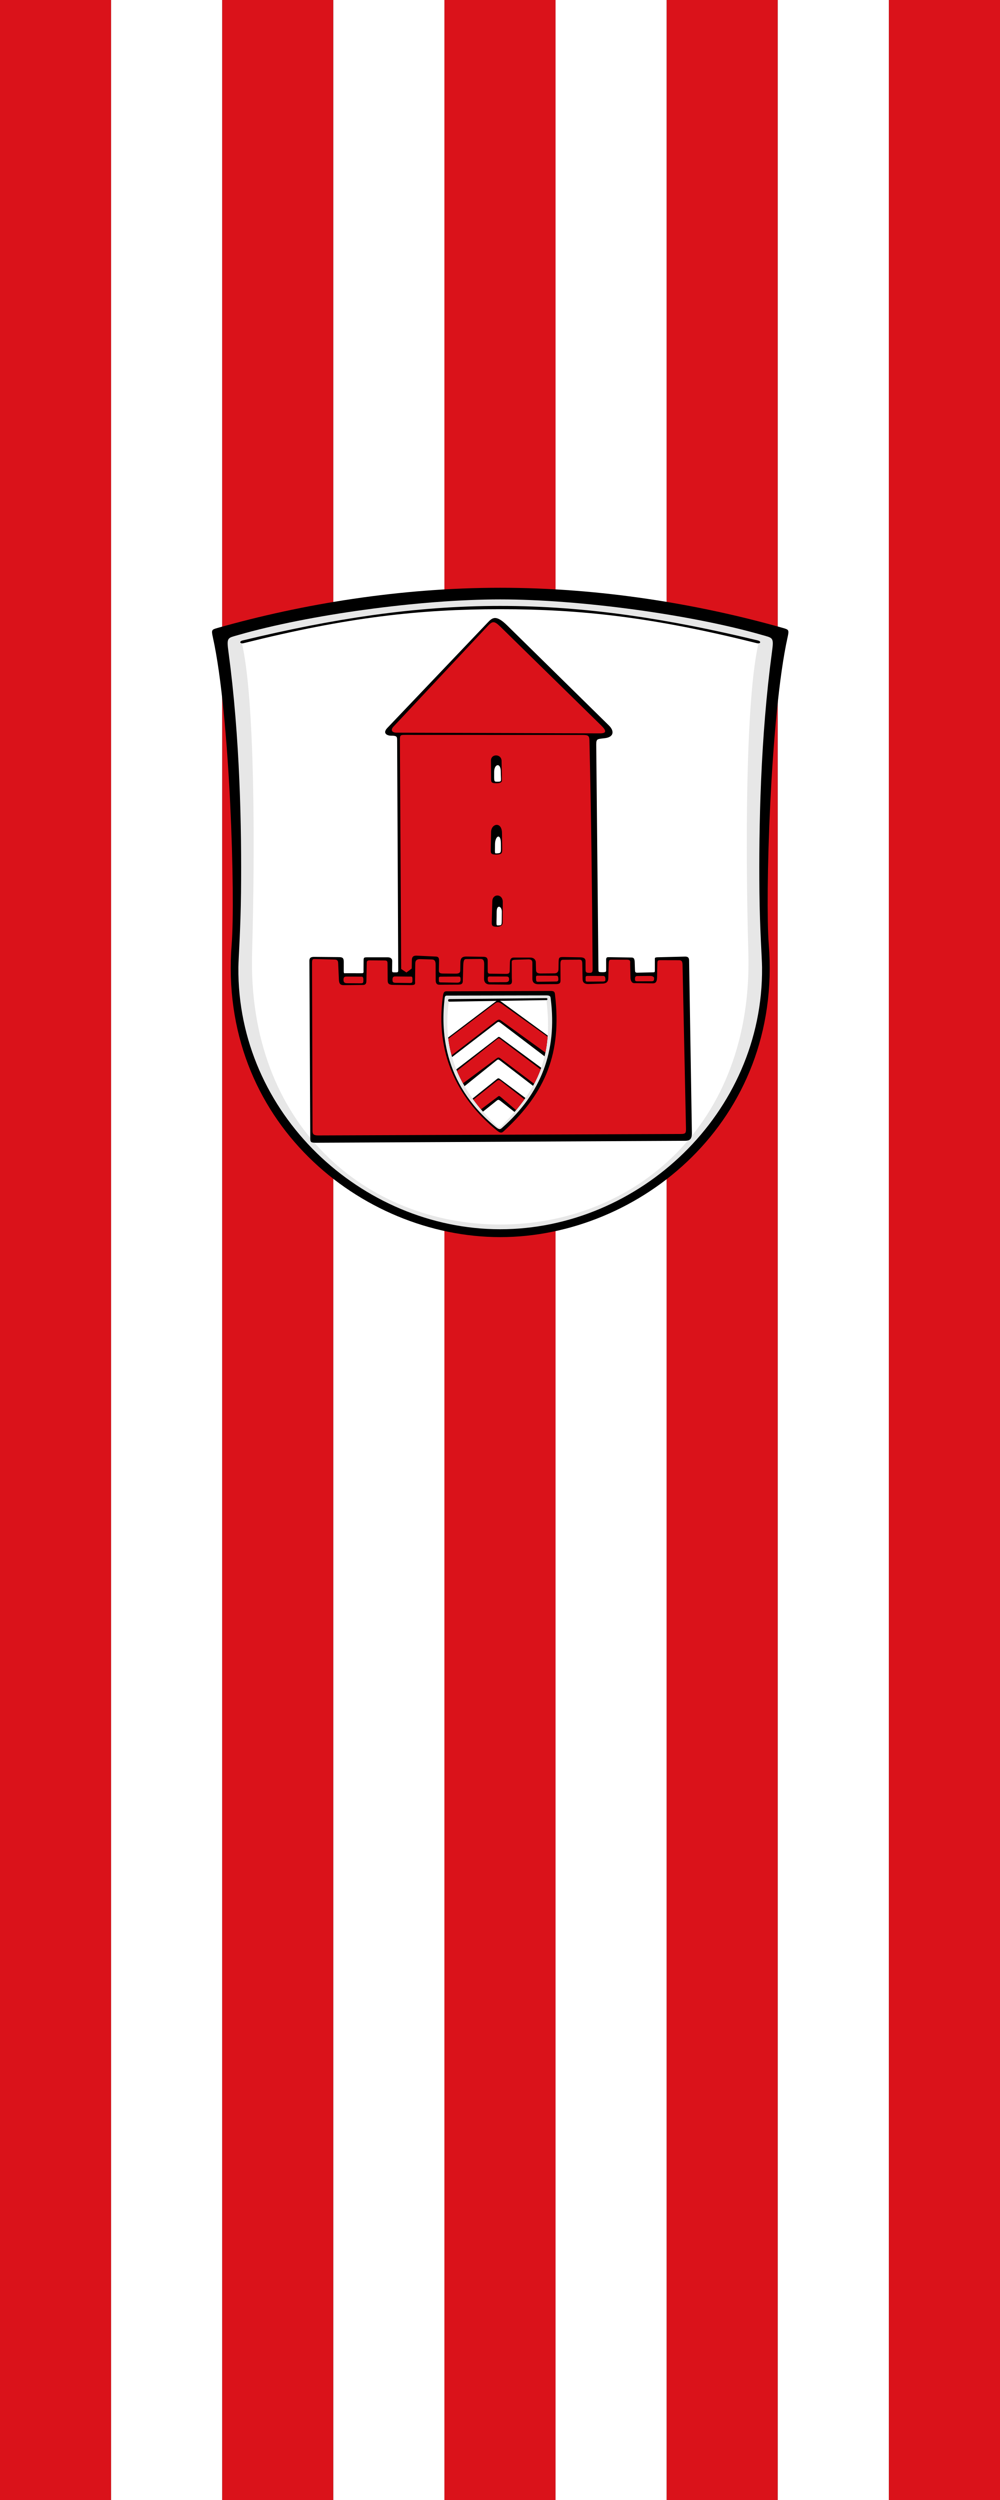
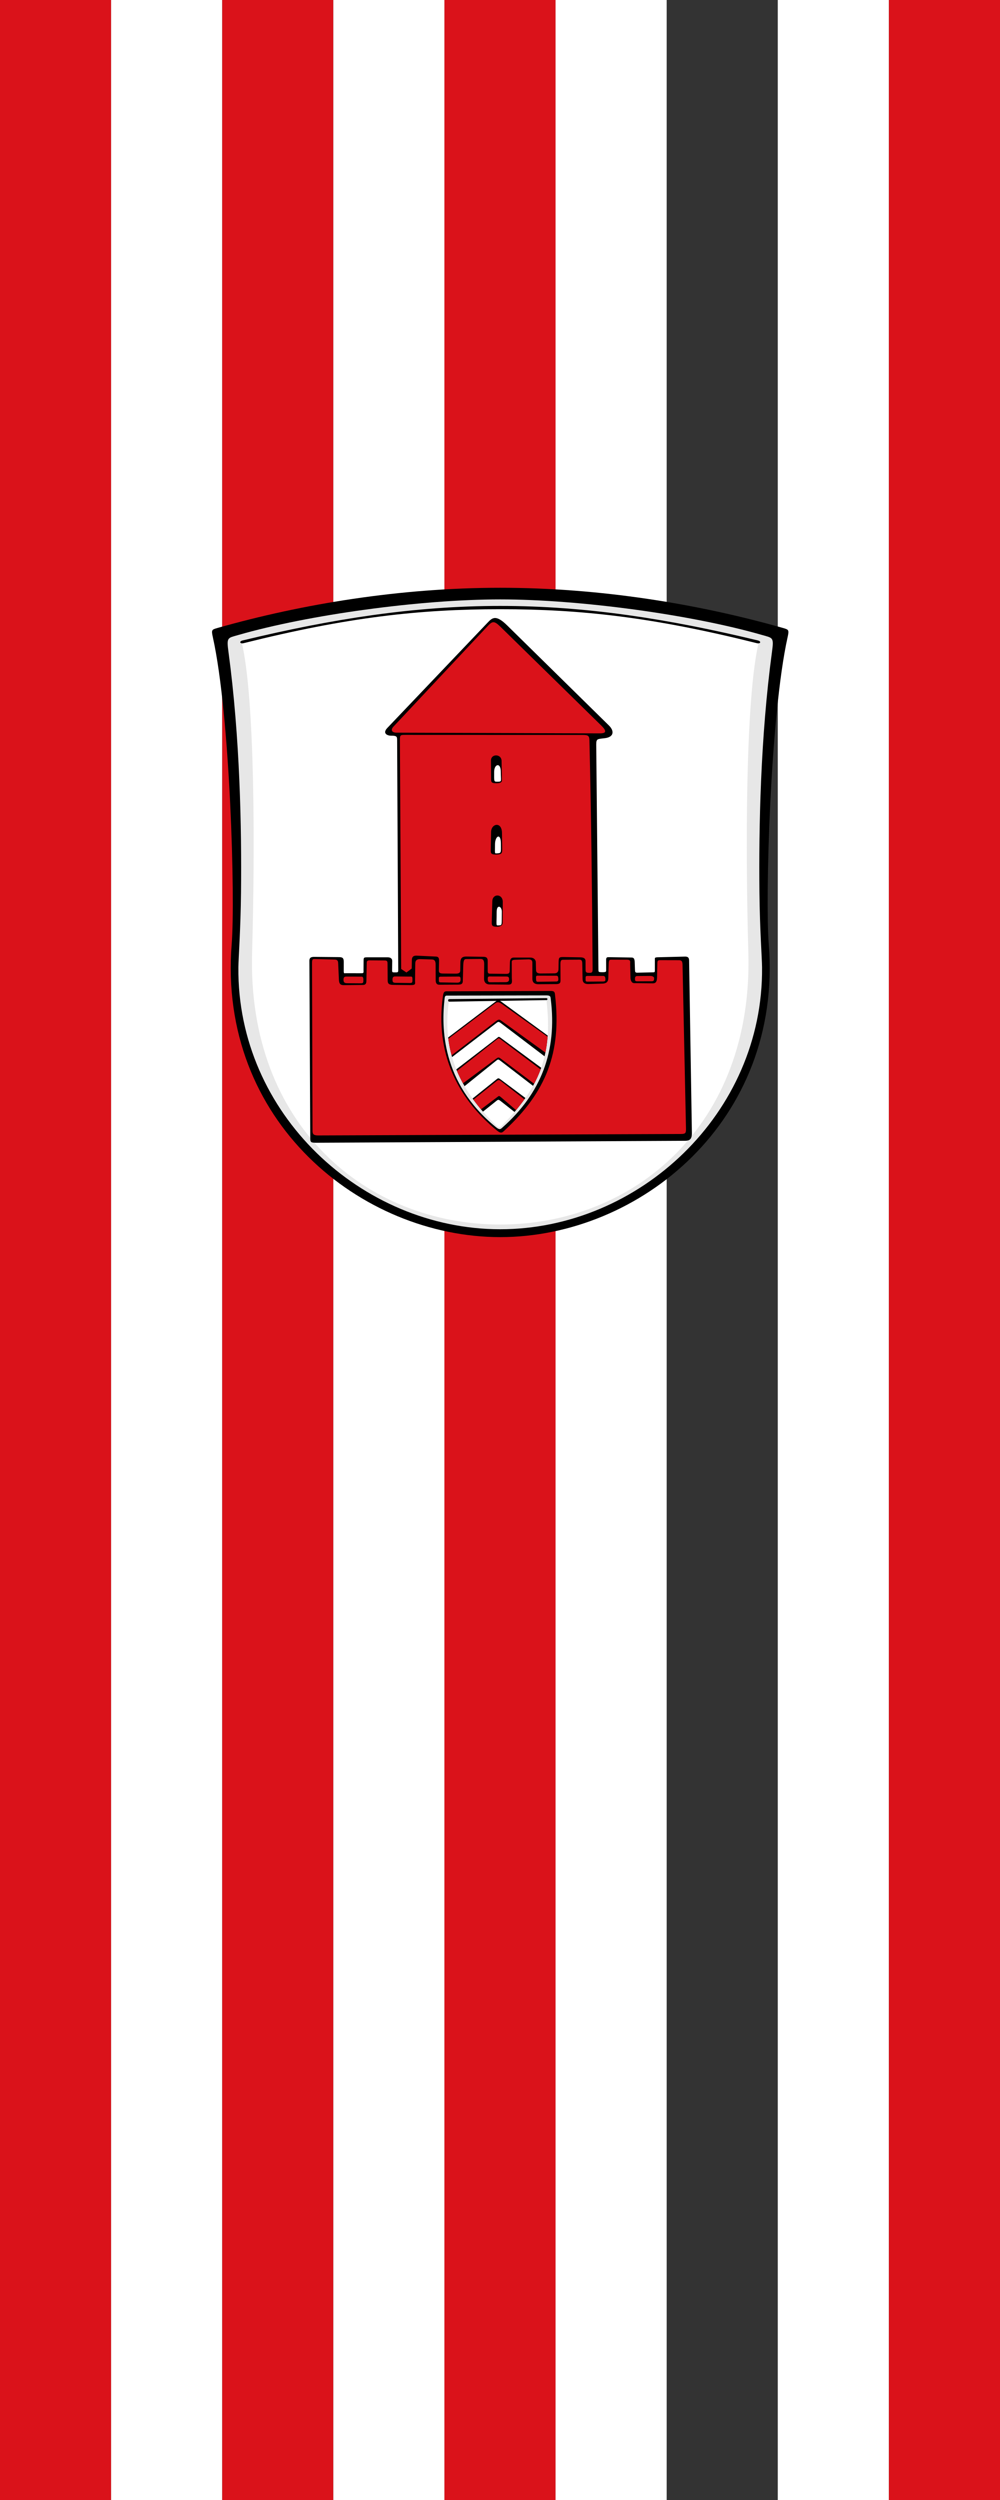
<svg xmlns="http://www.w3.org/2000/svg" xmlns:ns1="http://sodipodi.sourceforge.net/DTD/sodipodi-0.dtd" xmlns:ns2="http://www.inkscape.org/namespaces/inkscape" version="1.1" id="svg1787" width="300" height="750" viewBox="0 0 300 750" ns1:docname="Banner Hainhausen.svg" ns2:version="0.92.4 (5da689c313, 2019-01-14)" ns2:export-filename="C:\Users\jandu\Pictures\Zu den Flaggen\Offenbach\Rodgau\Hainhausen\Banner Hainhausen.png" ns2:export-xdpi="96" ns2:export-ydpi="96">
  <rect x="0" y="0" width="300" height="750" fill="#333333" stroke="none" />
  <defs id="defs1791" />
  <ns1:namedview pagecolor="#ffffff" bordercolor="#666666" borderopacity="1" objecttolerance="10" gridtolerance="10" guidetolerance="10" ns2:pageopacity="0" ns2:pageshadow="2" ns2:window-width="1920" ns2:window-height="1001" id="namedview1789" showgrid="false" ns2:zoom="0.62933334" ns2:cx="319.39255" ns2:cy="374.95715" ns2:window-x="-9" ns2:window-y="-9" ns2:window-maximized="1" ns2:current-layer="svg1787" />
  <g id="g1019">
    <g id="g978">
      <rect style="fill:#da121a;fill-opacity:1;stroke-width:0.408" x="-2e-06" y="-9.5404049e-09" width="33.333" height="750" id="rect146" ns2:export-xdpi="96" ns2:export-ydpi="96" />
      <rect style="fill:#ffffff;fill-opacity:1;stroke-width:0.408" x="33.333" y="-9.540372e-09" width="33.333" height="750" id="rect146-7" ns2:export-xdpi="96" ns2:export-ydpi="96" />
      <rect style="fill:#da121a;fill-opacity:1;stroke-width:0.408" x="66.667" y="6.1035156e-05" width="33.333" height="750" id="rect146-3" ns2:export-xdpi="96" ns2:export-ydpi="96" />
      <rect style="fill:#ffffff;fill-opacity:1;stroke-width:0.408" x="100" y="6.1035156e-05" width="33.333" height="750" id="rect146-7-2" ns2:export-xdpi="96" ns2:export-ydpi="96" />
      <rect style="fill:#da121a;fill-opacity:1;stroke-width:0.408" x="133.333" y="6.1035156e-05" width="33.333" height="750" id="rect146-9" ns2:export-xdpi="96" ns2:export-ydpi="96" />
      <rect style="fill:#ffffff;fill-opacity:1;stroke-width:0.408" x="166.667" y="6.1035156e-05" width="33.333" height="750" id="rect146-7-8" ns2:export-xdpi="96" ns2:export-ydpi="96" />
-       <rect style="fill:#da121a;fill-opacity:1;stroke-width:0.408" x="200" y="6.1035156e-05" width="33.333" height="750" id="rect146-5" ns2:export-xdpi="96" ns2:export-ydpi="96" />
      <rect style="fill:#ffffff;fill-opacity:1;stroke-width:0.408" x="233.333" y="6.1035156e-05" width="33.333" height="750" id="rect146-7-5" ns2:export-xdpi="96" ns2:export-ydpi="96" />
      <rect style="fill:#da121a;fill-opacity:1;stroke-width:0.408" x="266.667" y="6.1035156e-05" width="33.333" height="750" id="rect146-9-1" ns2:export-xdpi="96" ns2:export-ydpi="96" />
    </g>
    <g id="g1605" transform="matrix(0.28,0,0,0.28,63.611,176.331)">
      <g id="g1384-8" transform="translate(1198.581,-2368.518)">
        <path ns1:nodetypes="sssssssss" ns2:connector-curvature="0" id="path842-7-0" d="m -889.812,2368.518 c -107.263,0 -211.771,17.254 -302.791,43.031 -6.263,1.774 -6.884,1.974 -5.125,9.895 18.716,84.299 24.068,280.256 20.209,328.881 -15.064,189.822 138.748,313.922 287.707,313.922 148.959,0 302.771,-124.1 287.707,-313.922 -3.859,-48.625 1.493,-244.582 20.209,-328.881 1.759,-7.921 1.138,-8.121 -5.125,-9.895 -91.02,-25.777 -195.528,-43.031 -302.791,-43.031 z" style="fill:#000000;fill-opacity:1;stroke:none;stroke-width:1px;stroke-linecap:butt;stroke-linejoin:miter;stroke-opacity:1" />
        <path ns1:nodetypes="sssssssssss" ns2:connector-curvature="0" id="path875-2-5" d="m -889.812,2380.975 c -85.719,0 -205.506,16.458 -280.736,38.174 -11.423,3.297 -12.576,2.234 -10.43,18.117 12.36,91.447 14.18,188.468 13.438,257.82 -0.429,40.039 -2.708,69.422 -2.812,80.106 -1.531,156.678 132.106,280.627 280.541,280.627 148.435,0 282.072,-123.949 280.541,-280.627 -0.104,-10.684 -2.384,-40.066 -2.812,-80.106 -0.743,-69.352 1.078,-166.373 13.438,-257.82 2.147,-15.884 0.994,-14.82 -10.43,-18.117 -75.23,-21.716 -195.017,-38.174 -280.736,-38.174 z" style="fill:#e7e7e7;fill-opacity:1;stroke:none;stroke-width:1px;stroke-linecap:butt;stroke-linejoin:miter;stroke-opacity:1" />
        <path ns1:nodetypes="scssscs" ns2:connector-curvature="0" id="path909-3-3" d="m -889.813,2389.738 c -94.31,0 -172.086,11.022 -277.004,36.953 14.433,60.817 14.214,224.638 11.162,332.897 -5.199,184.44 122.414,291.172 265.842,291.172 143.428,0 271.041,-106.731 265.842,-291.172 -3.052,-108.259 -3.271,-272.08 11.162,-332.897 -104.918,-25.931 -182.694,-36.953 -277.004,-36.953 z" style="fill:#ffffff;fill-opacity:1;stroke:none;stroke-width:1px;stroke-linecap:butt;stroke-linejoin:miter;stroke-opacity:1" />
        <path ns1:nodetypes="sssssss" ns2:connector-curvature="0" id="path942-9-1" d="m -889.812,2387.97 c -92.021,0 -179.854,13.836 -275.994,36.98 -4.128,0.994 -2.849,3.918 1.012,2.951 111.688,-27.961 188.674,-36.406 274.982,-36.406 86.309,0 163.294,8.445 274.982,36.406 3.861,0.967 5.14,-1.958 1.012,-2.951 -96.14,-23.145 -183.974,-36.98 -275.994,-36.98 z" style="fill:#000000;fill-opacity:1;stroke:none;stroke-width:1px;stroke-linecap:butt;stroke-linejoin:miter;stroke-opacity:1" />
      </g>
      <g id="g1354-10" transform="translate(1173.694,-59.768)">
        <g id="g1655-6-05" transform="translate(-2910.445,-2224.467)">
          <path style="fill:#000000;fill-opacity:1;stroke:none;stroke-width:1px;stroke-linecap:butt;stroke-linejoin:miter;stroke-opacity:1" d="m 2039.76,2316.624 c -3.118,0.121 -5.357,2.438 -7.971,5.184 l -107.184,112.568 c -5.656,5.94 0.056,8.456 4.203,8.355 6.37,-0.154 6.24,1.485 6.258,5.262 0,0 0.789,163.823 1.185,245.734 0.012,2.458 -0.327,2.633 -3.207,2.615 -3.077,-0.019 -3.404,0.142 -3.369,-2.609 l 0.123,-9.607 c 0.034,-2.645 -1.932,-3.949 -4.713,-3.949 h -22.307 c -3.181,0 -3.629,0.32 -3.652,3.375 l -0.076,10.002 c -0.024,3.174 0.538,3.705 -2.594,3.697 l -16.428,-0.041 c -1.445,0 -2.171,0.761 -2.166,-2.279 l 0.018,-9.899 c 0.01,-4.83 -1.923,-5.04 -5.85,-5.08 l -24.275,-0.246 c -3.183,-0.032 -6.723,-0.306 -6.701,4.139 0,0 0.619,126.482 0.928,189.723 0.025,5.134 0.504,5.319 7.926,5.279 131.313,-0.697 390.326,-2.07 393.939,-2.09 4.067,-0.022 7.149,-1.358 7.037,-8.246 -0.998,-61.661 -2.961,-182.924 -2.994,-184.984 -0.058,-3.572 -1.864,-4.203 -4.596,-4.135 l -28.852,0.725 c -3.668,0.092 -3.232,0.801 -3.234,2.596 l -0.01,9.998 c 0,3.292 0.179,3.503 -2.088,3.555 l -16.746,0.381 c -2.081,0.047 -2.386,-0.711 -2.469,-3.053 l -0.309,-8.69 c -0.145,-4.075 -1.759,-4.48 -3.398,-4.506 l -24.557,-0.383 c -1.395,-0.022 -2.647,0.124 -2.641,2.768 l 0.025,10.732 c 0.01,2.077 0.218,2.668 -4.381,2.613 -3.911,-0.046 -3.861,-0.27 -3.887,-2.932 l -2.357,-241.053 c -0.066,-6.802 1.924,-5.723 9.695,-6.812 9.207,-1.29 9.892,-7.652 3.891,-13.555 l -108.967,-107.164 c -6.136,-6.035 -10.134,-8.109 -13.252,-7.988 -10e-5,0 3e-4,0 3e-4,0 z m -0.751,164.88 c 0,-8.639 7.098,-10.368 7.098,-0.394 0,10.323 1.585,10.824 -3.275,10.925 -4.302,0.089 -3.823,0.018 -3.823,-10.53 z m 7.218,76.778 c 0,8.81 0.713,10.375 -3.512,10.49 -3.575,0.098 -2.793,1.289 -2.793,-9.453 0,-9.414 6.305,-12.828 6.305,-1.038 z m 1,73.135 c -0.264,13.975 0.608,14.366 -2.92,14.506 -3.836,0.153 -2.588,1.339 -2.617,-14.33 -0.016,-8.581 5.653,-6.326 5.537,-0.176 z" id="path1507-7-6" ns2:connector-curvature="0" ns1:nodetypes="sssssssssssssssssssssssssssssssssssssssssssssssssssssssss" />
          <g id="g1632-9-6" style="fill:#da121a;fill-opacity:1" transform="translate(3791.349,83.913)">
            <path ns1:nodetypes="cssssssssssssssssssssssssssssssssssssssssssssssssssssssssssssssssc" ns2:connector-curvature="0" id="path1525-7-4" d="m -1946.928,2781.995 -0.548,-178.88 c -0.013,-4.263 0.278,-5.058 2.801,-4.993 l 21.561,0.552 c 3.702,0.095 3.598,2.533 3.697,4.756 l 0.738,16.578 c 0.17,3.811 1.013,6.13 5.159,6.087 l 20.689,-0.217 c 3.353,-0.035 3.588,-2.385 3.635,-4.823 l 0.367,-19.049 c 0.031,-1.602 0.711,-2.516 3.182,-2.495 l 16.152,0.139 c 3.049,0.026 2.913,1.56 2.935,4.135 l 0.146,17.343 c 0.033,3.977 2.034,4.625 6.32,4.678 l 18.293,0.227 c 5.983,0.074 4.658,-1.713 4.704,-4.853 l 0.27,-18.482 c 0.048,-3.291 1.827,-4.601 5.395,-4.495 l 11.905,0.355 c 1.815,0.054 4.407,0.123 4.48,4.976 l 0.075,17.215 c 0.016,3.599 1.454,4.903 3.817,4.89 l 20.512,-0.116 c 5.096,-0.029 4.675,-2.506 4.762,-5.446 l 0.46,-15.419 c 0.202,-6.761 1.821,-6.491 3.625,-6.508 l 14.906,-0.133 c 2.371,-0.021 3.837,1.074 3.884,5.207 l -0.145,16.069 c -0.026,2.939 1.483,5.994 5.878,6.034 l 20.21,0.188 c 5,0.046 3.655,-3.873 3.643,-7.631 l -0.053,-16.729 c 0,-1.415 0.646,-2.19 3.969,-2.291 l 13.611,-0.41 c 2.652,-0.08 4.509,0.734 4.511,3.33 l 0.015,17.413 c 0,4.854 3.322,5.911 6.407,5.889 l 19.235,-0.133 c 4.508,-0.031 4.513,-2.013 4.498,-4.732 l -0.092,-16.748 c -0.025,-4.63 1.415,-4.583 3.37,-4.596 l 16.668,-0.108 c 1.837,-0.012 3.312,0.298 3.378,3.953 l 0.307,16.802 c 0.076,4.144 2.578,5.495 6.304,5.377 l 15.122,-0.478 c 5.414,-0.171 6.076,-3.368 6.149,-6.006 l 0.427,-15.367 c 0.128,-4.614 1.349,-4.25 3.14,-4.248 l 16.065,0.016 c 4.832,0 3.713,2.158 3.772,4.547 l 0.366,15.029 c 0.044,1.799 0.863,5.522 3.908,5.555 l 19.822,0.211 c 2.207,0.023 4.591,-0.399 4.723,-6.341 l 0.34,-15.366 c 0.059,-2.656 0.606,-3.152 3.379,-3.145 l 18.89,0.051 c 2.426,0.01 4.598,-0.15 4.698,4.603 l 3.697,175.525 c 0.102,4.835 -0.338,6.049 -5.133,6.068 l -389.045,1.56 c -5.318,0.021 -5.95,-1.83 -5.96,-5.125 z" style="fill:#da121a;fill-opacity:1;stroke:none;stroke-width:1px;stroke-linecap:butt;stroke-linejoin:miter;stroke-opacity:1" />
            <path ns1:nodetypes="csssccccccccccccccccccccccccccccccccccscssssssssssssssssss" ns2:connector-curvature="0" id="path1527-3-0" d="m -1650.252,2363.802 c -0.126,-5.289 -1.665,-5.78 -7.747,-5.782 l -189.508,-0.069 c -5.553,0 -5.846,0.096 -5.811,6.436 l 1.362,244.336 5.629,3.814 5.689,-4.266 0.141,-9.117 c 0.048,-3.105 1.37,-4.846 5.15,-4.668 l 19.131,0.902 c 2.471,0.117 4.933,-0.273 4.846,4.461 l -0.193,10.406 c -0.032,1.724 0.161,3.324 4.178,3.365 l 13.315,0.135 c 2.509,0.026 5.359,-0.125 5.41,-3.156 l 0.152,-8.939 c 0.095,-5.634 3.208,-6.274 6.547,-6.227 l 17.898,0.252 c 3.284,0.046 4.811,0.95 4.816,4.447 l 0.018,10.846 c 0,3.112 1.409,2.812 4.104,2.844 l 15.565,0.185 c 3.261,0.039 3.858,-0.961 3.926,-3.82 l 0.203,-8.576 c 0.094,-3.972 1.867,-5.058 4.049,-5.059 h 17.914 c 3.685,-4e-4 5.73,2.482 5.787,4.824 l 0.184,7.475 c 0.054,2.211 -0.132,4.764 5.113,4.721 l 14.693,-0.123 c 3.511,-0.029 4.274,-2.503 4.307,-4.543 l 0.109,-6.996 c 0.091,-5.789 0.502,-6.036 6.111,-5.936 l 17.211,0.309 c 3.189,0.057 5.256,0.92 5.527,3.555 l 0.047,9.258 c 0.015,2.962 0.193,3.793 4.021,3.822 2.984,0.023 3.547,-0.764 3.525,-4.096 -0.568,-88.813 -1.573,-167.575 -3.42,-245.021 z m -93.687,99.228 0.237,17.998 c 0.052,3.964 -1.032,5.048 -6.317,5.137 -5.666,0.095 -6.025,-1.37 -5.96,-4.898 l 0.358,-19.308 c 0.171,-9.25 11.517,-11.434 11.682,1.072 z m -0.427,-77.219 0.334,21.021 c 0.037,2.332 -2.865,2.932 -5.776,2.94 -4.635,0.012 -5.761,-0.777 -5.781,-3.861 l -0.137,-20.544 c -0.049,-7.423 11.238,-7.264 11.36,0.445 z m 1.261,151.12 -0.156,22.627 c -0.017,2.467 -2.672,3.966 -5.694,3.966 -4.893,6e-4 -6.056,-0.751 -5.952,-4.662 l 0.601,-22.634 c 0.229,-8.62 11.262,-8.196 11.2,0.702 z" style="fill:#da121a;fill-opacity:1;stroke:none;stroke-width:1px;stroke-linecap:butt;stroke-linejoin:miter;stroke-opacity:1" />
            <path ns1:nodetypes="sssssss" ns2:connector-curvature="0" id="path1531-6-2" d="m -1857.421,2355.56 c -3.276,-0.011 -6.838,-2.157 -2.669,-6.606 l 100.06,-106.791 c 5.537,-5.909 7.204,-7.161 14.303,-0.205 l 108.403,106.221 c 7.017,6.876 3.4,8.163 -1.583,8.145 z" style="fill:#da121a;fill-opacity:1;stroke:none;stroke-width:1px;stroke-linecap:butt;stroke-linejoin:miter;stroke-opacity:1" />
            <path ns1:nodetypes="sssssss" ns2:connector-curvature="0" id="path1556-1-0" d="m -1913.732,2620.307 c -0.043,-2.652 0.96,-3.405 2.98,-3.397 l 15.197,0.06 c 1.55,0.01 3.235,-0.602 3.099,3.635 -0.061,1.917 0.349,3.539 -2.563,3.516 l -15.019,-0.119 c -3.355,-0.027 -3.663,-1.722 -3.695,-3.695 z" style="fill:#da121a;fill-opacity:1;stroke:none;stroke-width:1px;stroke-linecap:butt;stroke-linejoin:miter;stroke-opacity:1" />
            <path ns1:nodetypes="sssssss" ns2:connector-curvature="0" id="path1556-8-2-6" d="m -1857.685,2616.762 c -2.02,-0.022 -3.604,0.07 -3.568,3.354 0.026,2.394 0.214,3.439 3.569,3.485 l 15.144,0.203 c 2.911,0.039 2.614,-1.431 2.676,-3.347 0.135,-4.238 -0.866,-3.507 -3.09,-3.532 z" style="fill:#da121a;fill-opacity:1;stroke:none;stroke-width:1px;stroke-linecap:butt;stroke-linejoin:miter;stroke-opacity:1" />
            <path ns1:nodetypes="sssssss" ns2:connector-curvature="0" id="path1556-8-1-8-7" d="m -1809.709,2617 c -2.02,0.013 -1.949,0.804 -1.906,3.456 0.032,1.973 0.043,2.643 2.265,2.682 l 17.163,0.298 c 3.388,0.059 3.82,-1.361 3.874,-3.277 0.076,-2.688 -0.534,-3.289 -2.084,-3.279 z" style="fill:#da121a;fill-opacity:1;stroke:none;stroke-width:1px;stroke-linecap:butt;stroke-linejoin:miter;stroke-opacity:1" />
            <path ns1:nodetypes="sssssss" ns2:connector-curvature="0" id="path1556-8-13-8-8" d="m -1757.051,2616.777 c -2.02,-0.01 -2.169,0.754 -2.111,3.199 0.071,2.985 1.544,3.004 3.048,2.996 l 15.808,-0.08 c 2.912,-0.015 3.913,-1.01 3.995,-2.926 0.135,-3.142 -1.716,-3.126 -3.266,-3.131 z" style="fill:#da121a;fill-opacity:1;stroke:none;stroke-width:1px;stroke-linecap:butt;stroke-linejoin:miter;stroke-opacity:1" />
            <path ns1:nodetypes="sssssss" ns2:connector-curvature="0" id="path1556-8-9-2-84" d="m -1705.533,2615.927 c -2.096,-0.01 -2.032,0.625 -1.906,3.695 0.081,1.971 0.22,2.888 2.026,2.861 l 19.607,-0.298 c 1.898,-0.029 2.373,-1.005 2.265,-2.92 -0.163,-2.867 -0.832,-3.275 -2.382,-3.279 z" style="fill:#da121a;fill-opacity:1;stroke:none;stroke-width:1px;stroke-linecap:butt;stroke-linejoin:miter;stroke-opacity:1" />
            <path ns1:nodetypes="sssssss" ns2:connector-curvature="0" id="path1556-8-92-4-0" d="m -1652.223,2616.195 c -2.02,0 -2.187,0.506 -2.144,3.158 0.032,1.973 -0.257,3.001 2.026,2.98 l 16.418,-0.149 c 2.911,-0.026 2.857,-0.824 2.801,-2.741 -0.103,-3.523 -1.845,-3.217 -3.396,-3.22 z" style="fill:#da121a;fill-opacity:1;stroke:none;stroke-width:1px;stroke-linecap:butt;stroke-linejoin:miter;stroke-opacity:1" />
            <path ns1:nodetypes="sssssss" ns2:connector-curvature="0" id="path1556-8-94-4-7" d="m -1598.652,2616.317 c -2.02,0.016 -2.848,0.577 -2.805,3.229 0.032,1.973 0.526,2.438 2.6,2.431 l 15.355,-0.049 c 2.912,-0.01 2.425,-1.94 2.562,-3.179 0.208,-1.871 -2.559,-2.554 -4.109,-2.541 z" style="fill:#da121a;fill-opacity:1;stroke:none;stroke-width:1px;stroke-linecap:butt;stroke-linejoin:miter;stroke-opacity:1" />
          </g>
        </g>
        <g id="g1330-10">
          <g id="g1200-8-2" transform="translate(-1430.522,-3429.765)">
            <path ns1:nodetypes="sssssss" ns2:connector-curvature="0" id="path1852-8-69" d="m 507.827,3921.908 c -2.726,0.01 -3.212,2.016 -3.743,6.026 -7.748,58.51 13.847,107.038 58.062,143.189 4.559,3.727 5.859,1.929 8.163,-0.203 44.347,-41.035 61.135,-83.144 54.067,-144.649 -0.307,-2.669 -0.107,-4.775 -4.555,-4.76 z" style="fill:#000000;fill-opacity:1;stroke:none;stroke-width:1px;stroke-linecap:butt;stroke-linejoin:miter;stroke-opacity:1" />
            <path ns1:nodetypes="sssssss" ns2:connector-curvature="0" id="path1869-8-3" d="m 560.953,4067.44 c -58.502,-47.545 -58.567,-107.149 -54.891,-138.336 0.356,-3.018 1.806,-2.596 3.377,-2.6 l 105.607,-0.238 c 4.642,-0.01 4.409,1.636 4.654,3.569 7.183,56.588 -10.732,101.773 -51.69,137.968 -1.915,1.692 -2.928,2.993 -7.057,-0.363 z" style="fill:#e7e7e7;fill-opacity:1;stroke:none;stroke-width:1px;stroke-linecap:butt;stroke-linejoin:miter;stroke-opacity:1" />
            <path ns1:nodetypes="ccssc" ns2:connector-curvature="0" id="path1886-1-6-2" d="m 510.682,3932.572 104.366,-1.361 c 7.997,62.98 -11.213,97.334 -47.823,134.852 -1.419,1.455 -3.063,2.275 -5.08,0.363 -38.872,-36.861 -59.665,-79.508 -51.463,-133.854 z" style="fill:#ffffff;fill-opacity:1;stroke:none;stroke-width:1px;stroke-linecap:butt;stroke-linejoin:miter;stroke-opacity:1" />
            <path ns1:nodetypes="sssss" ns2:connector-curvature="0" id="path966-5-8" d="m 614.951,3929.215 -103.872,1.016 c -1.807,0.018 -1.609,2.807 -0.048,2.781 l 104.163,-1.695 c 1.183,-0.019 1.633,-2.12 -0.243,-2.102 z" style="fill:#000000;fill-opacity:1;stroke:none;stroke-width:1px;stroke-linecap:butt;stroke-linejoin:miter;stroke-opacity:1" />
          </g>
          <g id="g1194-7-9" transform="translate(1445.41,-2575.377)">
            <path id="path1087-2-7" d="m -2310.756,3077.475 -3.232,0.041 -52.131,39.471 c 0.837,7.212 2.245,14.201 4.191,20.986 l 47.283,-36.33 c 2.601,-1.999 2.425,-2.014 6.795,1.307 l 45.029,34.213 c 1.67,-6.99 2.795,-14.366 3.344,-22.24 z m -1.133,38.832 c -0.497,0.054 -0.915,0.522 -1.855,1.246 l -43.639,33.592 c 2.495,6.168 5.448,12.164 8.832,18.006 l 33.533,-27.02 c 2.609,-2.103 2.636,-1.93 5.377,0.178 l 34.441,26.488 c 3.447,-6.197 6.38,-12.608 8.76,-19.357 l -43.119,-31.896 c -1.257,-0.93 -1.833,-1.29 -2.33,-1.236 z m -0.316,44.422 c -0.582,-0.029 -1.104,0.3 -1.906,0.943 l -25.854,20.732 c 3.426,4.774 7.148,9.444 11.145,14.021 l 14.848,-11.867 c 1.406,-1.123 2.162,-0.978 3.742,0.266 l 15.195,11.957 c 4.231,-4.954 8.132,-9.927 11.678,-14.994 l -26.578,-19.863 c -1.046,-0.782 -1.688,-1.167 -2.27,-1.195 z" style="fill:#000000;fill-opacity:1;stroke:none;stroke-width:1px;stroke-linecap:butt;stroke-linejoin:miter;stroke-opacity:1" ns2:connector-curvature="0" />
            <path ns2:connector-curvature="0" id="path1170-3-8" d="m -2312.926,3079.237 c -1.203,0.041 -2.269,0.719 -3.731,1.824 l -49.299,37.281 c 0.77,6.09 1.95,12.022 3.518,17.805 l 47.059,-36.293 c 3.807,-2.936 4.28,-2.222 7.219,-0.098 l 46.223,33.416 c 1.108,-5.402 1.902,-11.038 2.365,-16.955 l -48.803,-34.986 c -2.008,-1.44 -3.348,-2.035 -4.551,-1.994 z m 1.172,38.66 c -0.529,-0.051 -1.078,0.254 -2.037,1.01 l -42.926,33.857 c 1.906,4.543 4.063,8.994 6.457,13.357 l 35.074,-26.059 c 2.784,-2.069 3.183,-2.107 5.717,-0.199 l 35.478,26.717 c 2.638,-4.958 4.947,-10.062 6.912,-15.371 l -42.754,-32.191 c -0.882,-0.664 -1.393,-1.07 -1.922,-1.121 z m -0.402,44.73 c -0.677,0.065 -1.293,0.426 -1.922,0.93 l -25.017,20.049 c 2.56,3.503 5.265,6.96 8.146,10.346 l 17.287,-12.984 c 2.078,-1.561 1.907,-1.907 4.465,0.287 l 15.822,13.566 c 3.19,-3.819 6.18,-7.656 8.963,-11.543 l -25.459,-19.807 c -0.871,-0.678 -1.608,-0.908 -2.285,-0.844 z" style="fill:#da121a;fill-opacity:1;stroke:none;stroke-width:1px;stroke-linecap:butt;stroke-linejoin:miter;stroke-opacity:1" />
          </g>
        </g>
      </g>
    </g>
  </g>
</svg>